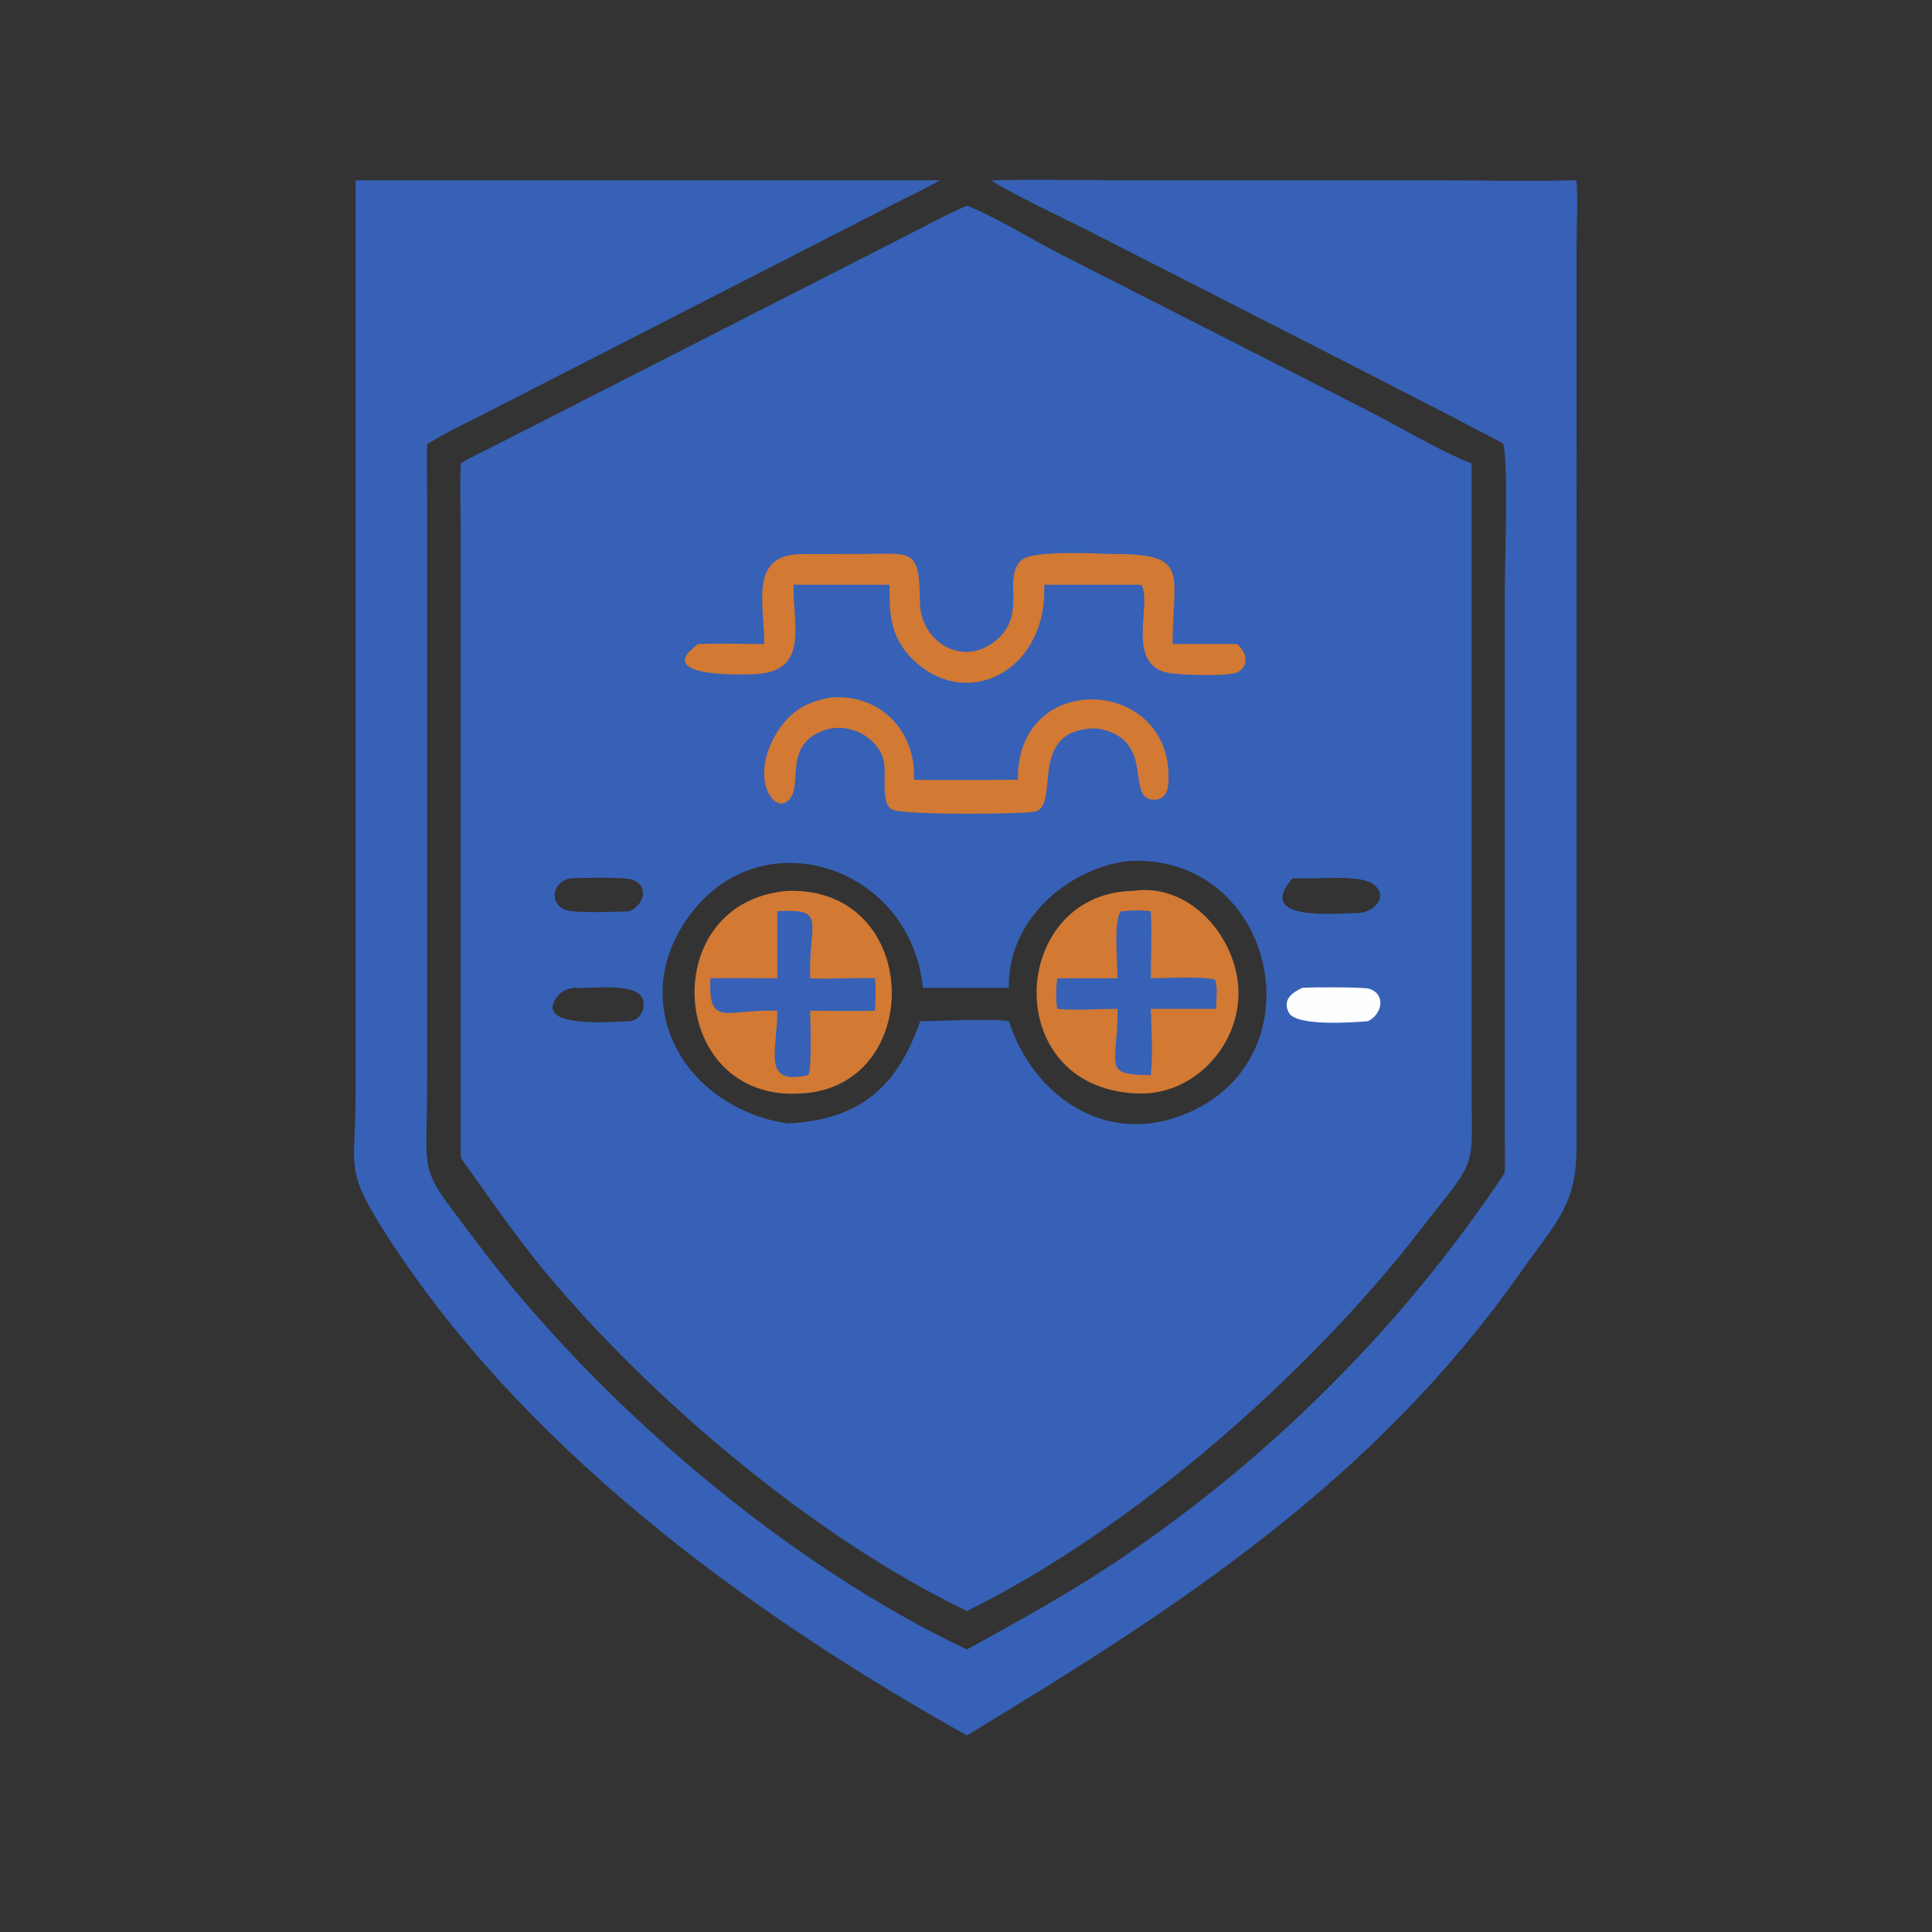
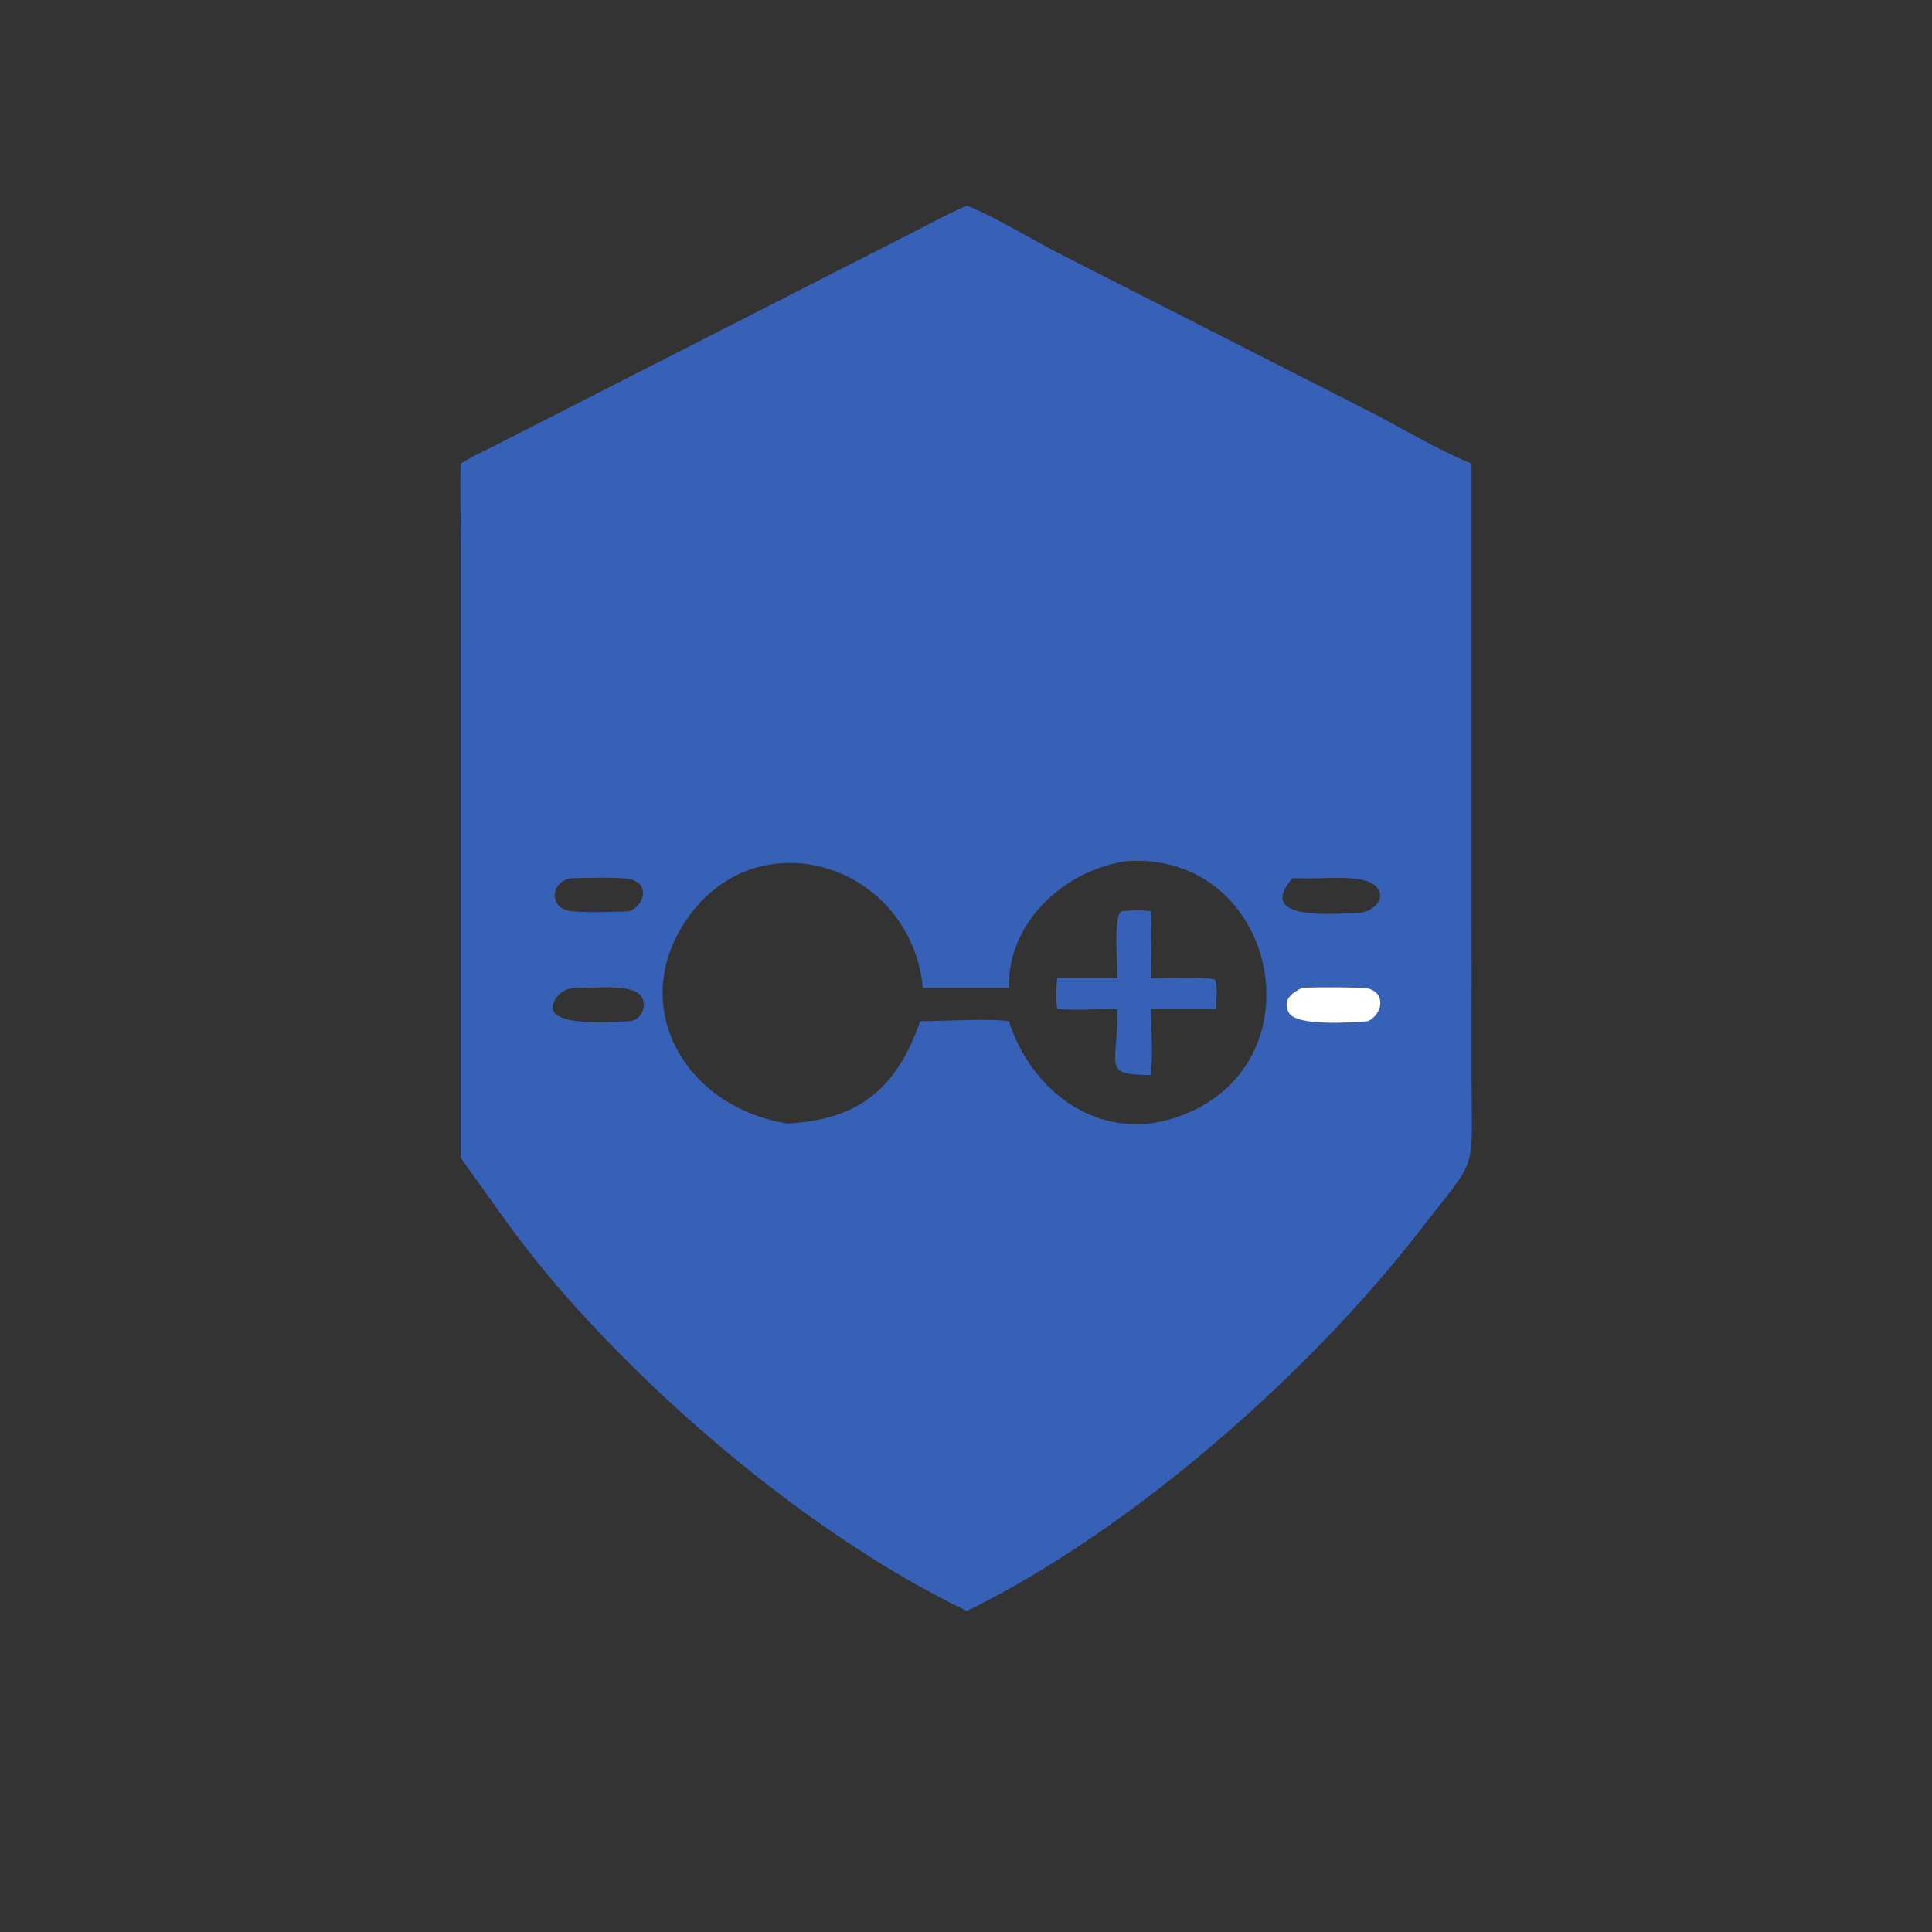
<svg xmlns="http://www.w3.org/2000/svg" width="1024" height="1024">
  <rect width="100%" height="100%" fill="#333333" stroke="none" />
-   <path fill="#3661B6" d="M525.698 95.567c24.254-.651 48.692-.003 72.966-.002l157.854.002c26.322.002 52.746.512 79.056 0 .876 12.292.018 25.226.002 37.597l.048 473.572c.106 32.094-10.174 39.96-29.414 67.288-78.012 110.814-180.648 177.442-293.734 245.764-117.038-65.326-238.448-154.582-310.754-270.236-19.02-30.422-13.23-31.826-13.235-68.966l.008-485.019h309.637c-6.51 3.93-13.644 7.132-20.426 10.577L254.894 220.232c-9.606 4.83-19.382 9.502-28.486 15.236-.44 8.602-.012 17.406-.008 26.032l-.002 312.948c-.072 53.41-5.69 41.452 27.348 85.35 63.268 84.07 163.362 169.432 258.73 214.458 25.014-13.776 50.062-27.472 73.968-43.148 83.154-54.532 156.04-126.596 211.056-209.368.364-7.07.062-14.13.018-21.204l.002-286.544c0-10.77 2.16-72.816-.95-78.858-.69-1.344-199.54-102.534-220.418-113.193-7.92-4.043-47.032-22.676-50.454-26.374z" />
  <path fill="#3661B6" d="M512.476 108.98c15.324 6.087 35.364 18.52 50.628 26.271l160.22 81.553c18.254 9.104 38.108 21.484 56.632 28.878l.016 328.416c.074 49.006 3.702 37.916-27.462 78.184-58.544 75.648-152.686 158.784-240.034 201.576C431.96 815.122 346.07 742.526 289.42 674.674c-16.276-19.494-30.372-40.382-45.2-60.946l.01-328.576c-.002-13.092-.61-26.406-.01-39.47 4.976-3.218 10.544-5.718 15.838-8.384l217.716-111.044c11.518-5.76 22.894-12.16 34.702-17.273zm83.908 347.53c-32.666 5.102-62.426 32.466-61.644 67.06h-45.61c-6.31-63.734-83.236-89.696-121.908-40.672-36.502 46.276-6.796 103.4 50.086 112.596 38.606-1.89 58.29-19.474 70.406-54.224 11.438-.002 36.824-1.638 47.026 0 12.316 38.138 48.47 64.466 88.476 51.034 78.814-26.464 54.036-142.132-26.832-135.794zm93.824 9.028c-1.734-.014-3.476-.07-5.208 0-20.298 23.366 23.786 18.436 35.074 18.38 8.848-.598 16.156-9.342 7.692-15.32-7.322-5.172-28.494-2.596-37.558-3.06zm-386.18 58.032c-3.862.652-6.668 1.828-9.01 5.076-12.39 17.174 32.484 12.606 38.498 12.624 7.006-.222 10.526-10.45 4.872-14.718-6.874-5.186-25.598-2.494-34.36-2.982zm-1.902-58.032c-10.482 2.196-11.31 15.818.298 17.37 6.74.9 23.986.428 31.092.078 7.546-2.864 11.042-13.392 1.63-16.704-4.694-1.652-27.29-.912-33.02-.744z" />
  <path fill="#FEFEFE" d="M690.208 523.57c4.808-.388 32.444-.464 35.434.486 9.326 2.962 6.7 13.852-.652 17.214-6.964.556-37.82 2.976-41.854-4.496-3.594-6.652 1.41-10.546 7.072-13.204z" />
-   <path fill="#D27934" d="M440.862 369.654c26.02-1.83 44.854 18.238 43.576 43.658 18.338.224 36.702.016 55.042 0-.628-60.156 84.62-54.32 79.686 2.868-.442 5.108-3.768 8.446-9.082 7.564-13.096-2.176 2.42-32.682-28.84-37.688-37.248-.05-19.062 40.164-32.356 44.082-4.632 1.366-70.378 2.104-76.146-1.104-6.386-3.552-2.52-19.498-4.51-26.496-3.492-12.276-18.426-19.554-30.378-15.78-21.836 6.892-13.394 26.482-18.244 35.158-7.574 13.548-25.34-9.734-5.534-37.01 6.77-9.324 15.636-13.496 26.786-15.252z" />
-   <path fill="#D27934" d="M423.768 293.678l33.48-.064c26.394-.044 30.054-3.338 30.344 25.598.212 21.274 23.124 35 40.608 19.952 16.352-14.072 3.068-31.518 12.774-41.956 5.66-6.088 41.666-3.56 49.936-3.558 40.01.008 30.714 10.202 30.56 47.72 11.388-.03 22.782-.142 34.17 0 4.578 3.754 6.83 10.264 1.124 14.514-4.084 3.044-31.3 1.784-37.068.85-23.852-3.866-8.63-37.962-14.804-46.616l-1.766-.192h-49.654l.024 2.334c.386 44.612-42.542 65.1-70.554 36.362-11.138-11.426-11.602-23.63-11.412-38.696h-50.982c-.078 21.822 8.156 45.872-20.058 47.358-8.038.424-55 1.688-30.442-15.914 11.612-.478 23.402-.03 35.032 0 .144-20.652-8.222-46.742 18.688-47.692zm-6.46 178.522c71.904-2.508 73.468 104.836 6.46 107.404-69.826 3.944-76.118-101.664-6.46-107.404z" />
-   <path fill="#3661B6" d="M412.004 482.986c26.756-1.492 16.478 5.234 17.408 35.508 11.398.624 22.914-.43 34.342 0 .518 5.642.256 11.564 0 17.212-11.426.296-22.912.034-34.342 0 .014 5.352 1.09 31.348-1.054 34.128-24.73 5.516-16.404-11.992-16.354-34.128-27.14-1.03-36.628 9.468-35.482-17.212 11.814-.206 23.666-.002 35.482 0v-35.508z" />
-   <path fill="#D27934" d="M600.216 472.2c30.274-4.658 55.332 24.416 56.188 52.714.852 28.196-22.158 54.17-50.726 54.69-76.342.07-71.866-105.82-5.462-107.404z" />
  <path fill="#3661B6" d="M594.496 482.986c5.204-.432 10.26-.748 15.448 0 .694 11.69.028 23.782 0 35.508 7.434-.016 27.954-1.18 34.078.78 1.516 4.254.59 10.896.488 15.456h-34.566c.304 11.06 1.24 24.286 0 35.104-26.118-.304-17.568-3.776-17.6-35.104-10.448-.042-21.63.97-31.994 0-.872-5.556-.608-10.66 0-16.236h31.994c-.016-5.78-2.418-33.55 2.152-35.508z" />
</svg>